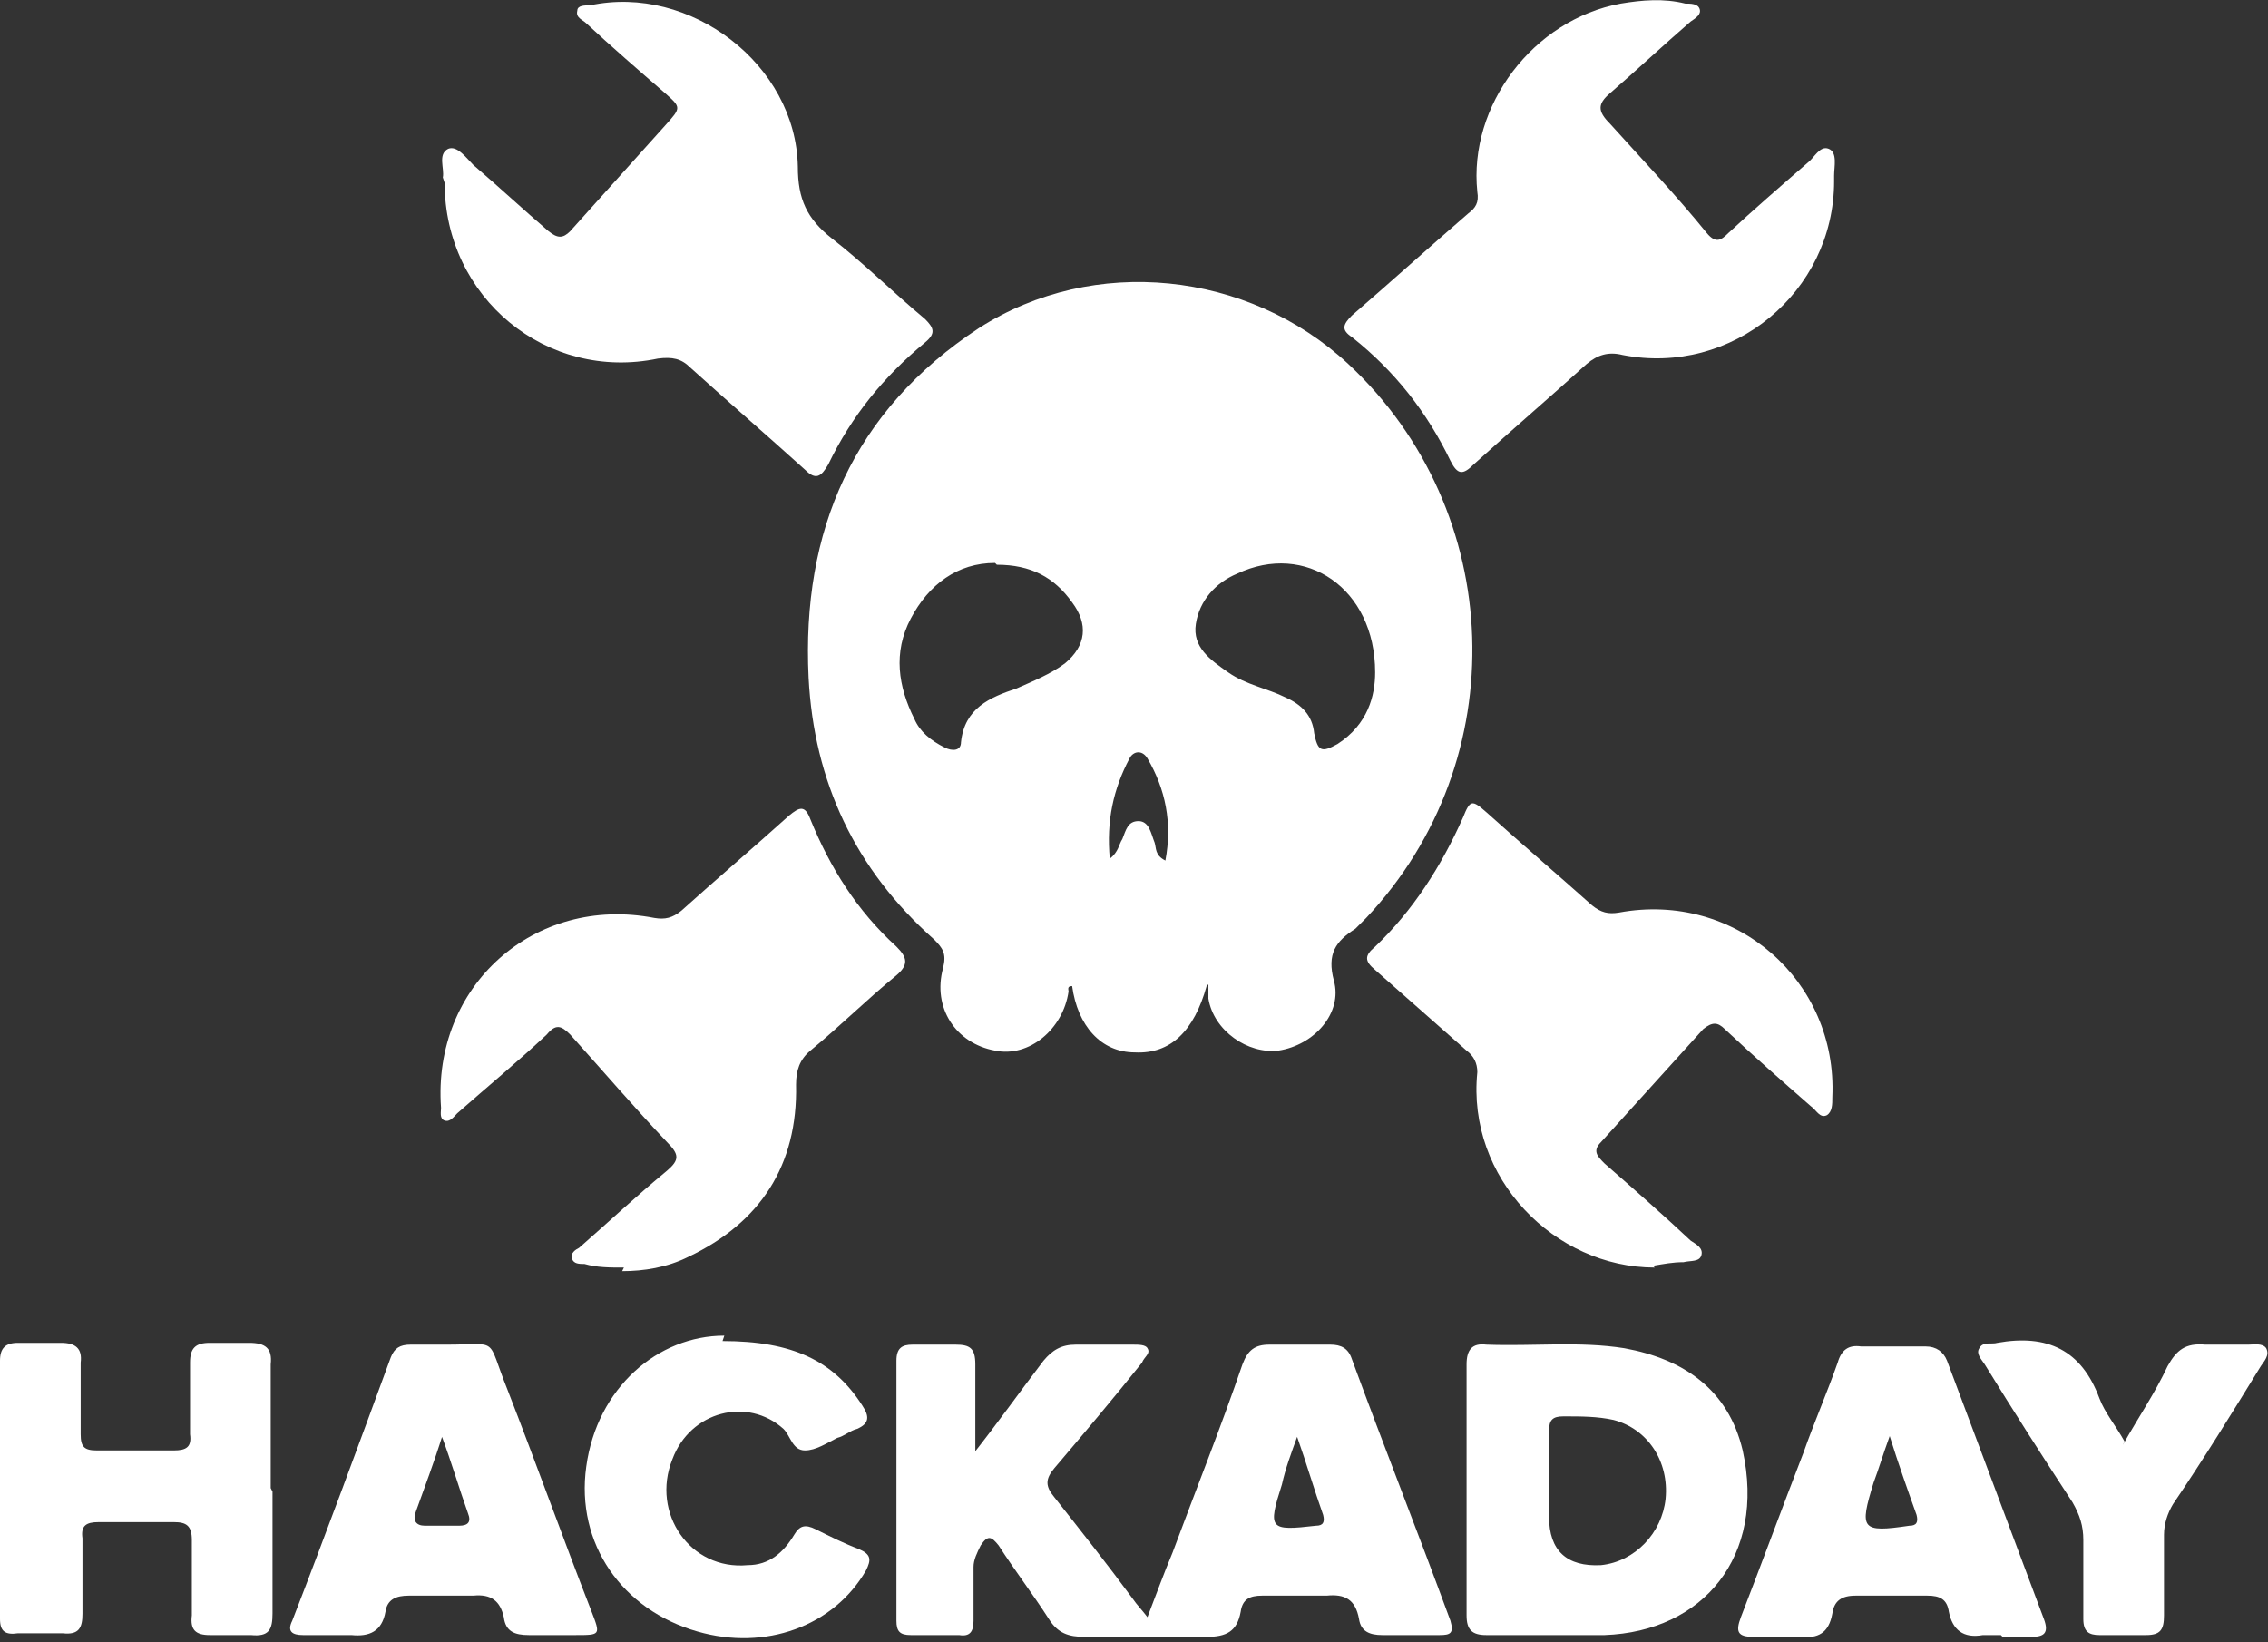
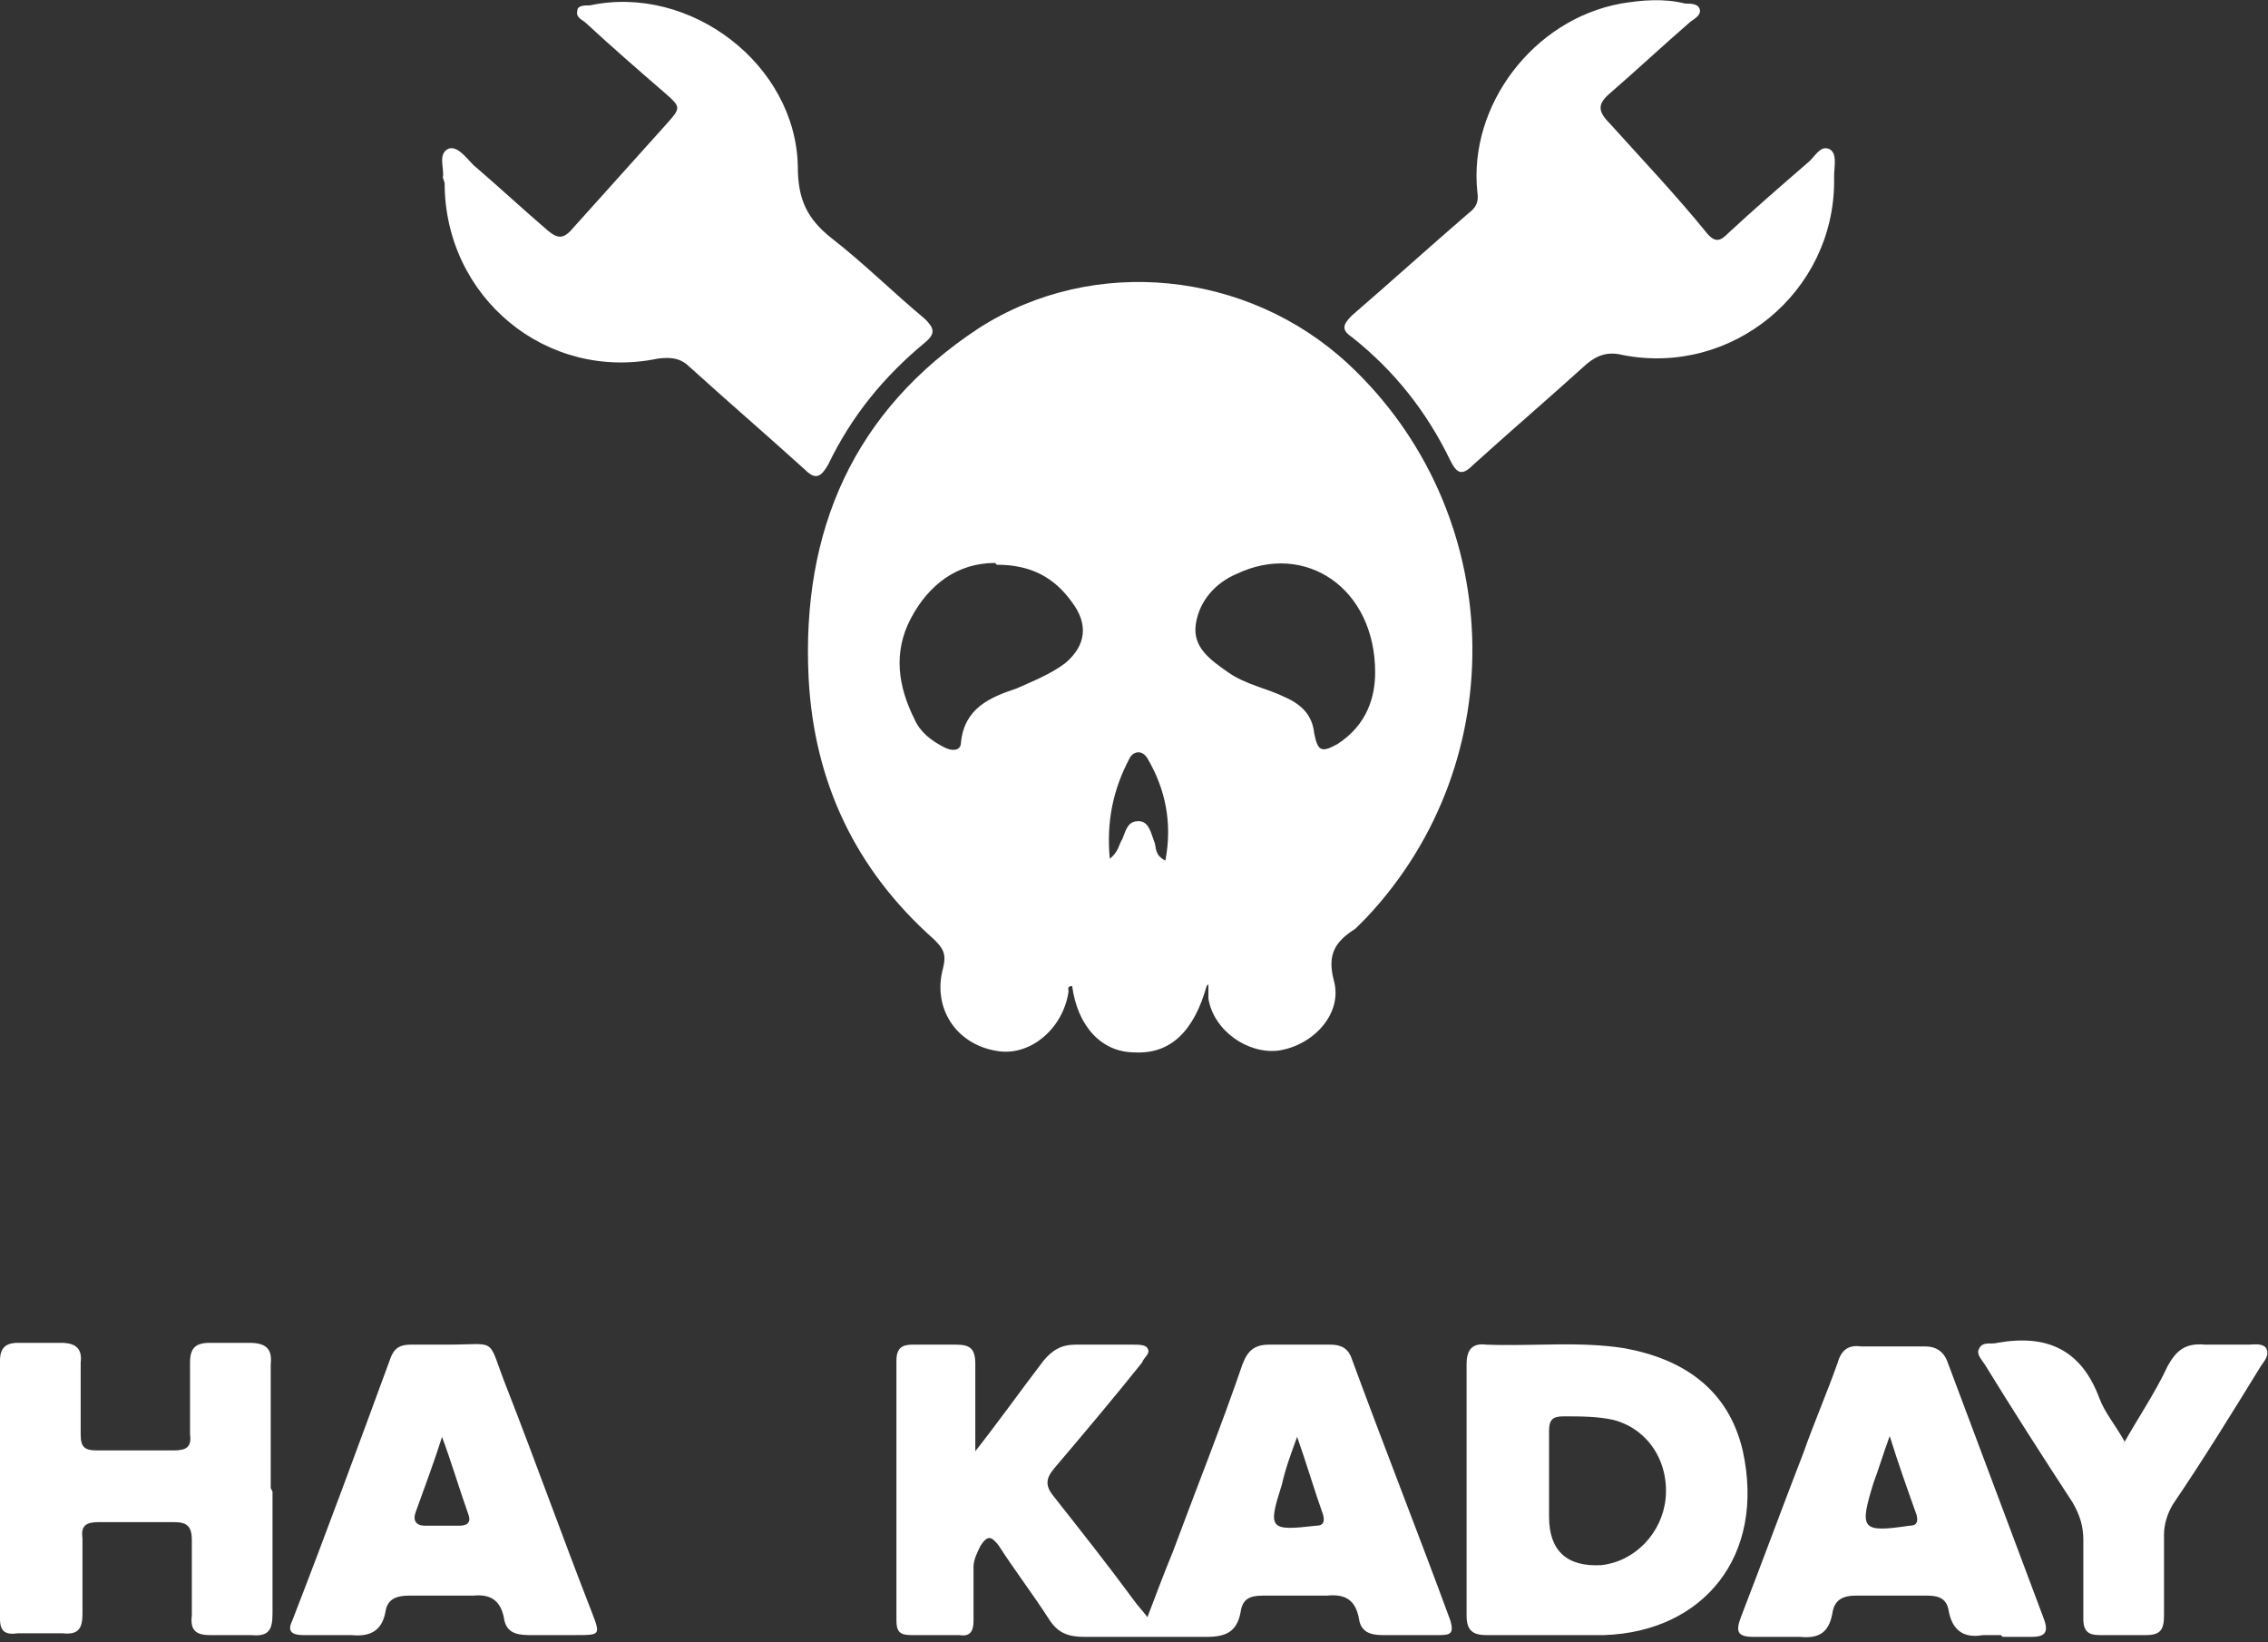
<svg xmlns="http://www.w3.org/2000/svg" id="Layer_2" version="1.1" viewBox="0 0 126.5 91.6">
  <rect x="0" y="0" width="126.5" height="91.6" fill="#333333" stroke="none" />
  <defs>
    <style>
      .st0 {
        fill: #fff;
      }
    </style>
  </defs>
  <g id="Layer_1-2">
    <g>
      <path class="st0" d="M67.3,55c-.7,2.5-2,3.8-4,3.7-1.9,0-3.2-1.5-3.5-3.7-.3,0-.2.2-.2.3-.3,2.1-2.2,3.7-4.1,3.3-2.2-.4-3.5-2.4-2.9-4.6.2-.8,0-1.1-.5-1.6-4.4-3.9-6.7-8.8-7-14.6-.4-8.2,2.5-14.9,9.5-19.5,6.4-4.1,15-3.2,20.6,2,8.8,8.2,9.3,22.1,1,30.9-.2.2-.4.4-.6.6-1.1.7-1.6,1.4-1.2,2.9.5,1.8-1.1,3.6-3.1,3.9-1.7.2-3.6-1.1-3.9-2.9,0-.3,0-.5,0-.8h0ZM55.5,31.4c-2.1,0-3.7,1.2-4.7,3.1-1,1.9-.7,3.8.2,5.6.3.7.9,1.2,1.7,1.6.4.2.9.2.9-.3.2-1.9,1.6-2.5,3.1-3,.9-.4,1.9-.8,2.7-1.4,1.2-1,1.3-2.2.4-3.4-1-1.4-2.3-2.1-4.2-2.1h0ZM76.7,37.5c0-4.7-3.9-7.3-7.7-5.5-1.2.5-2.1,1.5-2.3,2.8-.2,1.3.8,2,1.8,2.7s2.2.9,3.2,1.4c.9.4,1.5,1,1.6,2,.2,1,.4,1.1,1.3.6,1.7-1.1,2.1-2.7,2.1-4h0ZM61.9,47.9c.5-.4.5-.8.7-1.1.2-.5.3-1,.9-1s.7.7.9,1.2c.1.3,0,.7.6,1,.4-2.1,0-4-1-5.7-.3-.5-.8-.4-1,0-.9,1.7-1.3,3.5-1.1,5.6h0Z" />
      <path class="st0" d="M102.3,10.1c0,6.2-5.7,10.9-11.8,9.7-.8-.2-1.4,0-2,.5-2.1,1.9-4.2,3.7-6.3,5.6-.6.6-.9.6-1.3-.2-1.3-2.7-3.1-5-5.5-6.9-.6-.4-.5-.7,0-1.2,2.2-1.9,4.3-3.8,6.5-5.7.4-.3.6-.6.5-1.2-.5-4.8,3.1-9.6,8-10.5,1.2-.2,2.4-.3,3.6,0,.3,0,.7,0,.8.3.1.3-.2.5-.5.7-1.5,1.3-3,2.7-4.5,4-.7.6-.7,1,0,1.7,1.8,2,3.7,4,5.4,6.1.5.6.8.4,1.2,0,1.4-1.3,2.9-2.6,4.4-3.9.4-.3.7-1,1.2-.8.5.2.3,1,.3,1.5,0,.1,0,.2,0,.3h0Z" />
      <path class="st0" d="M24.7,9.9c.1-.5-.3-1.3.3-1.6.5-.2,1,.5,1.4.9,1.4,1.2,2.8,2.5,4.2,3.7.5.4.8.4,1.2,0,1.8-2,3.5-3.9,5.3-5.9.9-1,.9-1,0-1.8-1.5-1.3-3-2.6-4.4-3.9-.2-.2-.6-.3-.5-.7,0-.3.4-.3.7-.3,5.6-1.2,11.5,3.3,11.6,9,0,1.8.5,2.9,1.9,4,1.8,1.4,3.4,3,5.2,4.5.5.5.6.8,0,1.3-2.3,1.9-4.1,4.1-5.4,6.8-.4.7-.7.9-1.3.3-2.1-1.9-4.3-3.8-6.4-5.7-.5-.5-1-.6-1.8-.5-6.2,1.3-11.9-3.4-11.9-9.8h0Z" />
      <path class="st0" d="M54.2,81.2c1.5-1.9,2.7-3.6,4-5.3.5-.6,1-.9,1.8-.9,1.1,0,2.1,0,3.2,0,.3,0,.7,0,.8.2.2.3-.2.5-.3.8-1.6,2-3.2,3.9-4.9,5.9-.5.6-.5,1,0,1.6,1.5,1.9,3,3.8,4.4,5.7.2.3.5.6.8,1,.5-1.3.9-2.4,1.4-3.6,1.3-3.5,2.7-7,3.9-10.5.3-.8.7-1.1,1.5-1.1,1.1,0,2.3,0,3.4,0,.6,0,1,.2,1.2.8,1.8,4.9,3.7,9.7,5.5,14.6.2.7,0,.8-.6.8-1.1,0-2.2,0-3.2,0-.7,0-1.2-.2-1.3-.9-.2-1.1-.8-1.4-1.8-1.3-1.2,0-2.4,0-3.6,0-.7,0-1.1.2-1.2.9-.2,1.1-.8,1.4-1.9,1.4-2.3,0-4.6,0-6.8,0-.9,0-1.5-.2-2-1-.9-1.4-1.9-2.7-2.8-4.1-.4-.5-.6-.6-1,0-.2.4-.4.8-.4,1.2,0,1,0,2,0,3,0,.6-.2.9-.8.8-.9,0-1.8,0-2.7,0-.6,0-.8-.2-.8-.8,0-4.8,0-9.6,0-14.5,0-.7.3-.9.9-.9.8,0,1.6,0,2.4,0,.8,0,1.1.2,1.1,1.1,0,1.6,0,3.2,0,5.1h0ZM72.4,80c-.4,1.1-.7,1.9-.9,2.8-.8,2.5-.7,2.6,1.9,2.3h0c.4,0,.5-.2.4-.6-.5-1.4-.9-2.8-1.5-4.5Z" />
-       <path class="st0" d="M34.8,70.7c-.8,0-1.5,0-2.2-.2-.3,0-.6,0-.7-.3-.1-.3.2-.5.4-.6,1.6-1.4,3.2-2.9,4.9-4.3.7-.6.7-.9,0-1.6-1.8-1.9-3.6-4-5.4-6-.5-.5-.8-.6-1.3,0-1.6,1.5-3.3,2.9-5,4.4-.2.2-.4.5-.7.4-.3-.1-.2-.5-.2-.7-.5-6.8,5.2-11.9,11.9-10.6.6.1,1,0,1.5-.4,2-1.8,4-3.5,6-5.3.6-.5.9-.6,1.2.2,1.1,2.7,2.6,5.1,4.8,7.1.6.6.7,1,0,1.6-1.6,1.3-3.1,2.8-4.8,4.2-.6.5-.8,1.1-.8,1.9.1,4.5-2,7.7-6,9.6-1.2.6-2.5.8-3.7.8h0Z" />
-       <path class="st0" d="M92.3,70.7c-5.6,0-10.5-5-9.9-10.9,0-.5-.2-.9-.6-1.2-1.7-1.5-3.4-3-5.1-4.5-.6-.5-.6-.8,0-1.3,2.1-2,3.7-4.5,4.9-7.2.4-1,.5-1,1.3-.3,2,1.8,4,3.5,5.9,5.2.5.4.9.5,1.5.4,6.5-1.2,12.2,3.8,11.9,10.3,0,.4,0,.8-.3,1-.4.2-.6-.3-.9-.5-1.6-1.4-3.2-2.8-4.8-4.3-.4-.4-.7-.4-1.2,0-1.9,2.1-3.8,4.2-5.7,6.3-.5.5-.2.8.2,1.2,1.6,1.4,3.2,2.8,4.8,4.3.3.2.7.4.6.8-.1.4-.6.3-1,.4-.6,0-1.1.1-1.7.2h0Z" />
-       <path class="st0" d="M81.8,83.1c0-2.3,0-4.7,0-7,0-.8.3-1.2,1.1-1.1,2.6.1,5.2-.2,7.7.2,3.3.6,5.8,2.3,6.6,5.7,1.3,5.9-2.2,10.1-7.7,10.3-2.2,0-4.4,0-6.6,0-.8,0-1.1-.3-1.1-1.1,0-2.3,0-4.7,0-7h0ZM86.4,83.1v1.5c0,1.9,1,2.8,2.9,2.7,1.9-.2,3.4-1.8,3.6-3.7.2-2.1-1-3.9-2.9-4.4-.9-.2-1.8-.2-2.8-.2-.6,0-.8.2-.8.8,0,1.1,0,2.2,0,3.3h0Z" />
+       <path class="st0" d="M81.8,83.1c0-2.3,0-4.7,0-7,0-.8.3-1.2,1.1-1.1,2.6.1,5.2-.2,7.7.2,3.3.6,5.8,2.3,6.6,5.7,1.3,5.9-2.2,10.1-7.7,10.3-2.2,0-4.4,0-6.6,0-.8,0-1.1-.3-1.1-1.1,0-2.3,0-4.7,0-7h0ZM86.4,83.1v1.5c0,1.9,1,2.8,2.9,2.7,1.9-.2,3.4-1.8,3.6-3.7.2-2.1-1-3.9-2.9-4.4-.9-.2-1.8-.2-2.8-.2-.6,0-.8.2-.8.8,0,1.1,0,2.2,0,3.3h0" />
      <path class="st0" d="M15.2,83.2c0,2.3,0,4.6,0,6.8,0,.9-.2,1.3-1.2,1.2-.8,0-1.5,0-2.3,0-.8,0-1.1-.3-1-1.1,0-1.4,0-2.8,0-4.2,0-.8-.3-1-1-1-1.4,0-2.8,0-4.2,0-.7,0-1,.2-.9.9,0,1.4,0,2.8,0,4.2,0,.8-.2,1.2-1.1,1.1-.8,0-1.7,0-2.5,0C.3,91.2,0,91,0,90.3v-14.4c0-.7.3-1,1-1,.8,0,1.6,0,2.4,0,.8,0,1.2.3,1.1,1.1,0,1.3,0,2.7,0,4,0,.7.2.9.9.9,1.4,0,2.9,0,4.3,0,.7,0,1-.2.9-.9,0-1.3,0-2.7,0-4,0-.8.3-1.1,1.1-1.1.7,0,1.5,0,2.2,0,.9,0,1.3.3,1.2,1.2,0,2.3,0,4.6,0,6.9h0Z" />
      <path class="st0" d="M111.6,91.2c-.3,0-.7,0-1,0-1.1.2-1.7-.3-1.9-1.3-.1-.7-.5-.9-1.2-.9-1.3,0-2.7,0-4,0-.8,0-1.2.3-1.3,1-.2,1.1-.8,1.4-1.8,1.3-.9,0-1.7,0-2.6,0-.9,0-1-.3-.7-1.1,1.2-3.1,2.3-6.1,3.5-9.2.6-1.7,1.3-3.3,1.9-5,.2-.7.6-1,1.3-.9,1.2,0,2.4,0,3.6,0,.6,0,1,.3,1.2.8,1.8,4.8,3.6,9.6,5.4,14.4.3.8,0,1-.7,1-.5,0-1.1,0-1.6,0h0ZM105.4,80.1c-.4,1.1-.6,1.8-.9,2.6-.8,2.6-.7,2.8,2,2.4.4,0,.5-.2.4-.6-.5-1.4-1-2.8-1.5-4.4Z" />
      <path class="st0" d="M24.9,75c3,0,2.2-.5,3.4,2.5,1.6,4.1,3.1,8.3,4.7,12.4.5,1.3.5,1.3-.9,1.3s-1.8,0-2.6,0c-.8,0-1.3-.2-1.4-1-.2-.9-.7-1.3-1.7-1.2-1.2,0-2.4,0-3.6,0-.7,0-1.2.2-1.3.9-.2,1.1-.9,1.4-1.9,1.3-.9,0-1.8,0-2.7,0-.6,0-.9-.2-.6-.8,1.9-4.9,3.7-9.8,5.5-14.7.2-.5.5-.7,1.1-.7.7,0,1.3,0,2.1,0h0ZM24.7,80c-.5,1.6-1,2.9-1.5,4.3-.2.5,0,.8.5.8.6,0,1.3,0,1.9,0,.5,0,.7-.2.5-.7-.5-1.4-.9-2.8-1.5-4.4Z" />
-       <path class="st0" d="M40.3,74.8c3.9,0,6.2,1.1,7.8,3.6.4.6.4,1-.3,1.3-.4.1-.7.4-1.1.5-.6.3-1.2.7-1.8.7-.7,0-.8-.8-1.2-1.2-2-1.8-5.2-1-6.2,1.7-1.2,3,1,6.2,4.2,5.9,1.2,0,2-.7,2.6-1.7.3-.5.6-.6,1.2-.3.8.4,1.6.8,2.4,1.1.7.3.7.6.4,1.2-1.8,3.1-5.6,4.5-9.4,3.4-4.2-1.2-6.8-4.9-6.2-9.2.6-4.4,4-7.3,7.7-7.3Z" />
      <path class="st0" d="M118.4,80.6c.9-1.6,1.8-2.9,2.5-4.4.5-.9,1-1.3,2.1-1.2.8,0,1.6,0,2.4,0,.3,0,.8-.1,1,.2.2.4-.1.7-.3,1-1.6,2.6-3.2,5.2-4.9,7.7-.3.5-.5,1.1-.5,1.7,0,1.5,0,3,0,4.5,0,.8-.2,1.1-1,1.1-.9,0-1.7,0-2.6,0-.6,0-.9-.2-.9-.9,0-1.5,0-2.9,0-4.4,0-.8-.2-1.4-.6-2.1-1.7-2.6-3.3-5.1-4.9-7.7-.2-.3-.5-.6-.3-.9.2-.4.7-.2,1-.3,2.8-.5,4.7.4,5.7,3.1.3.8.9,1.5,1.4,2.4h0Z" />
    </g>
  </g>
</svg>